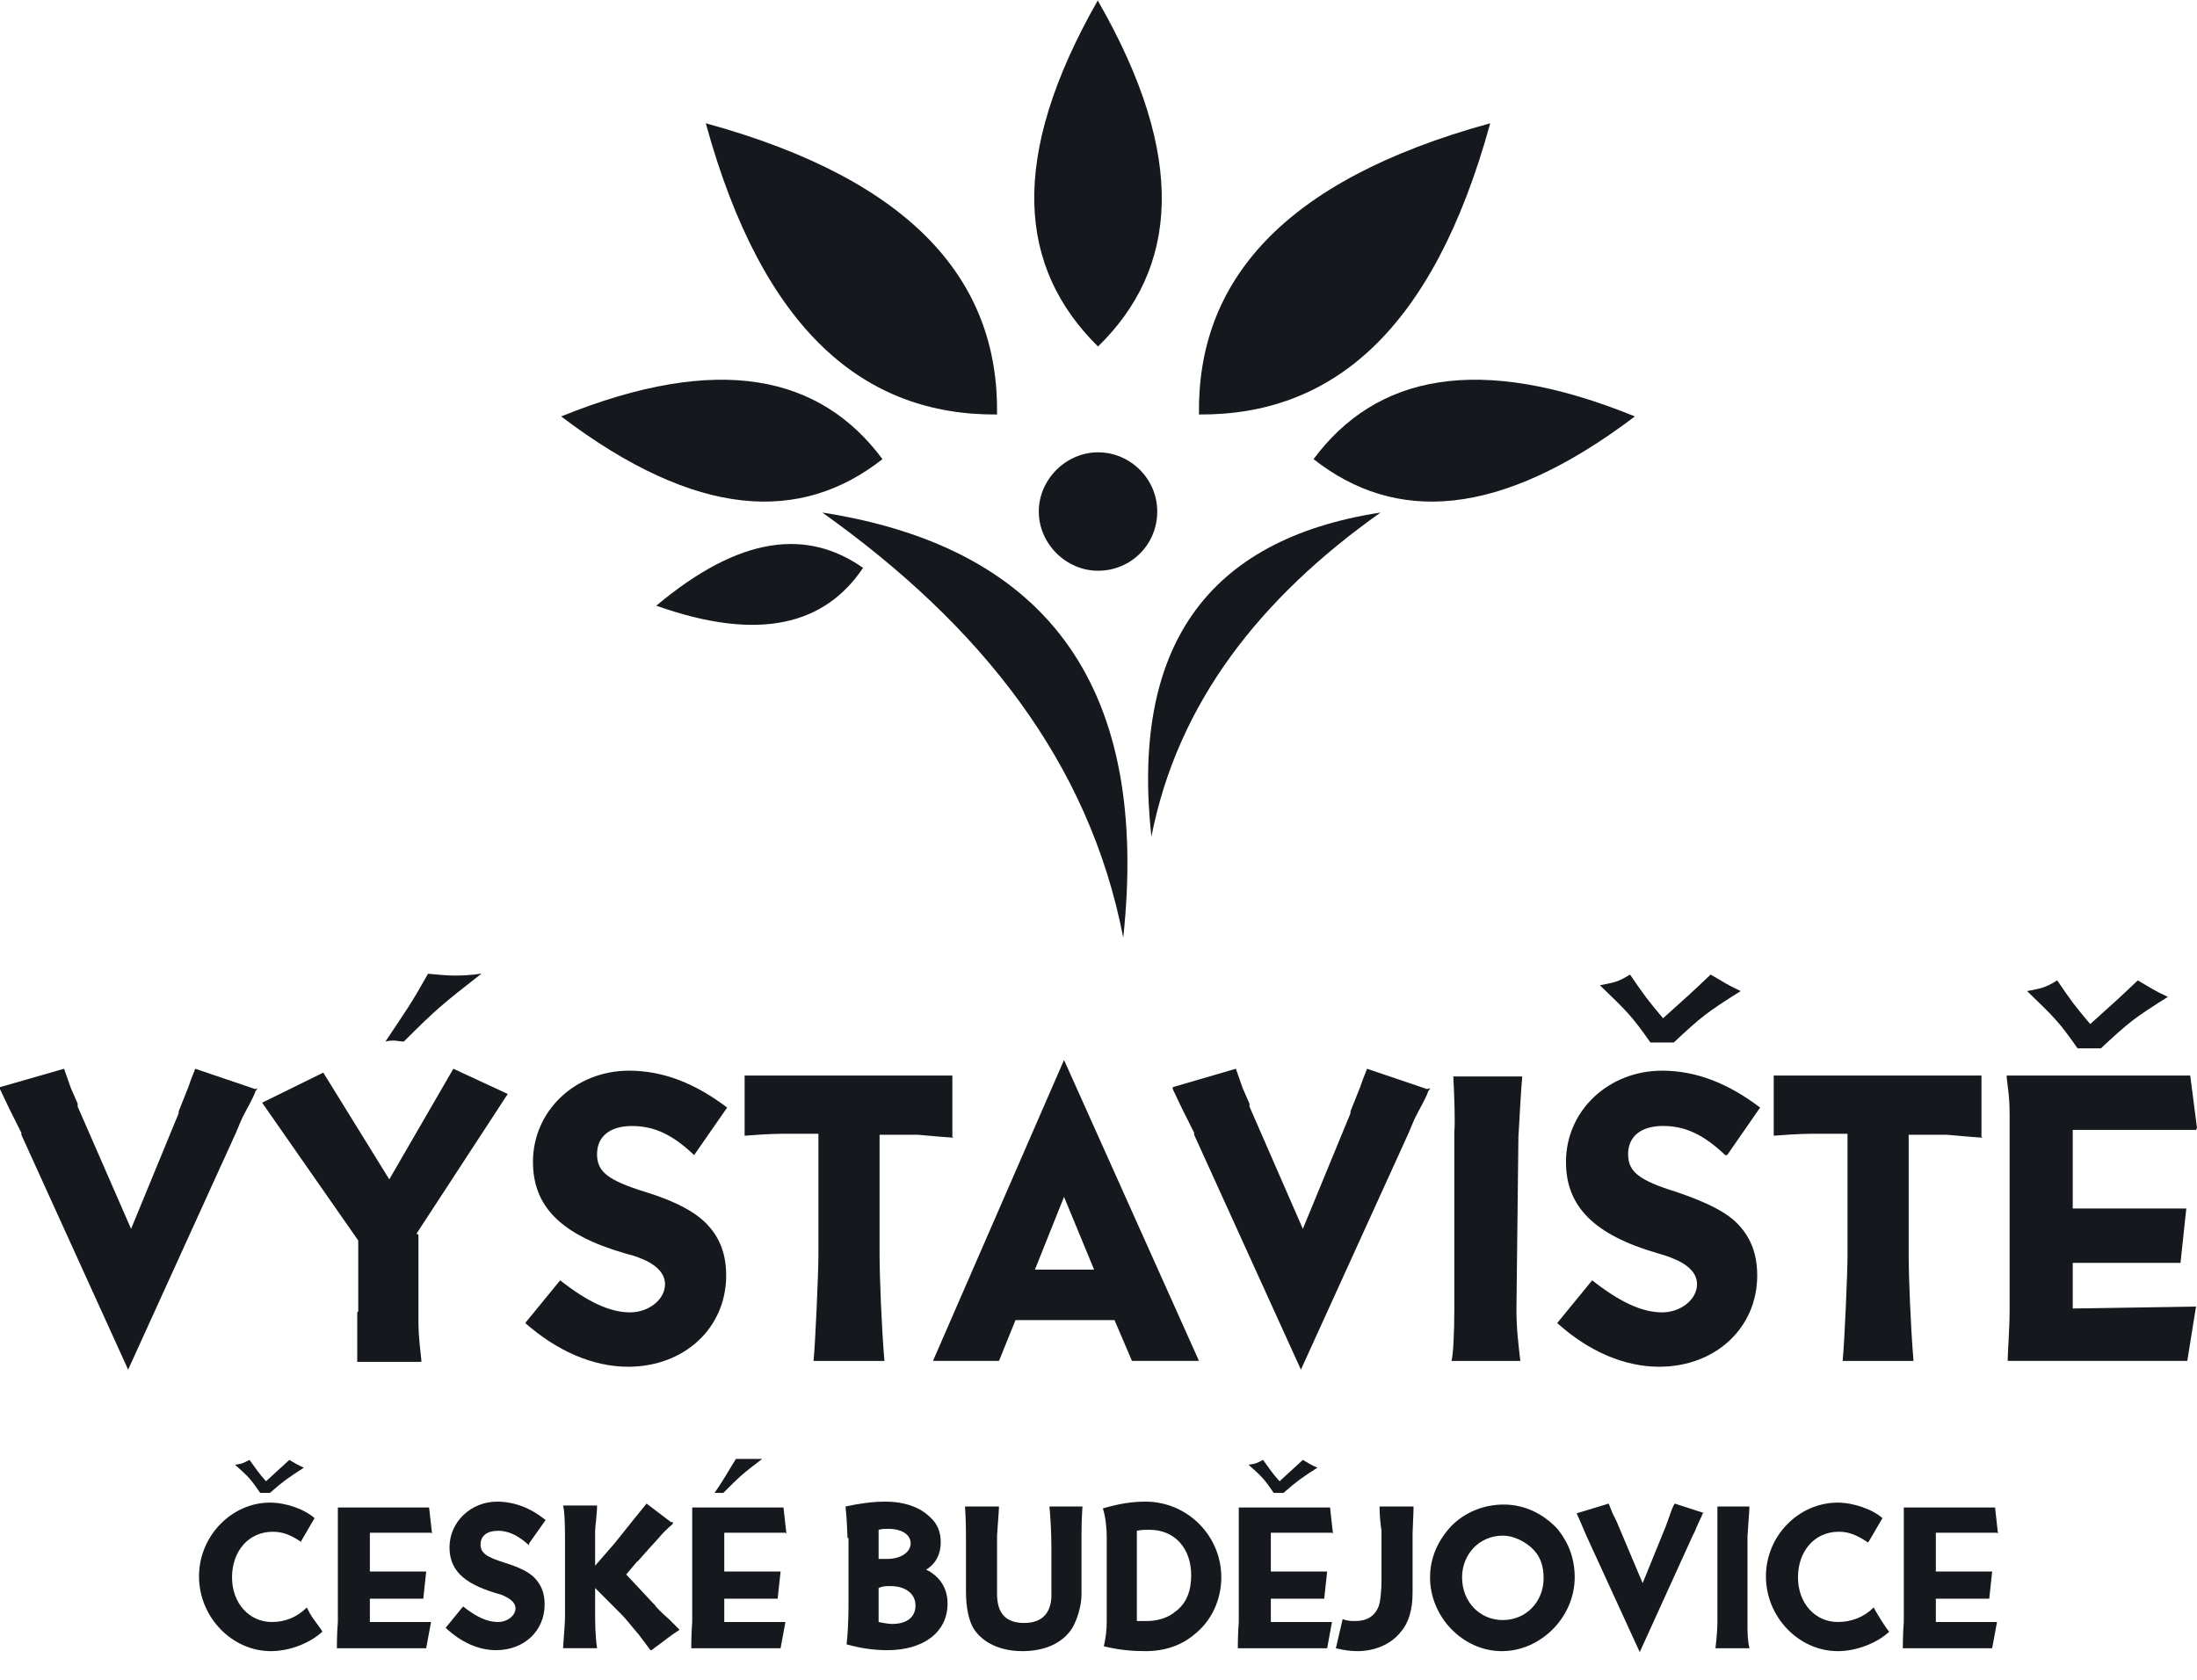
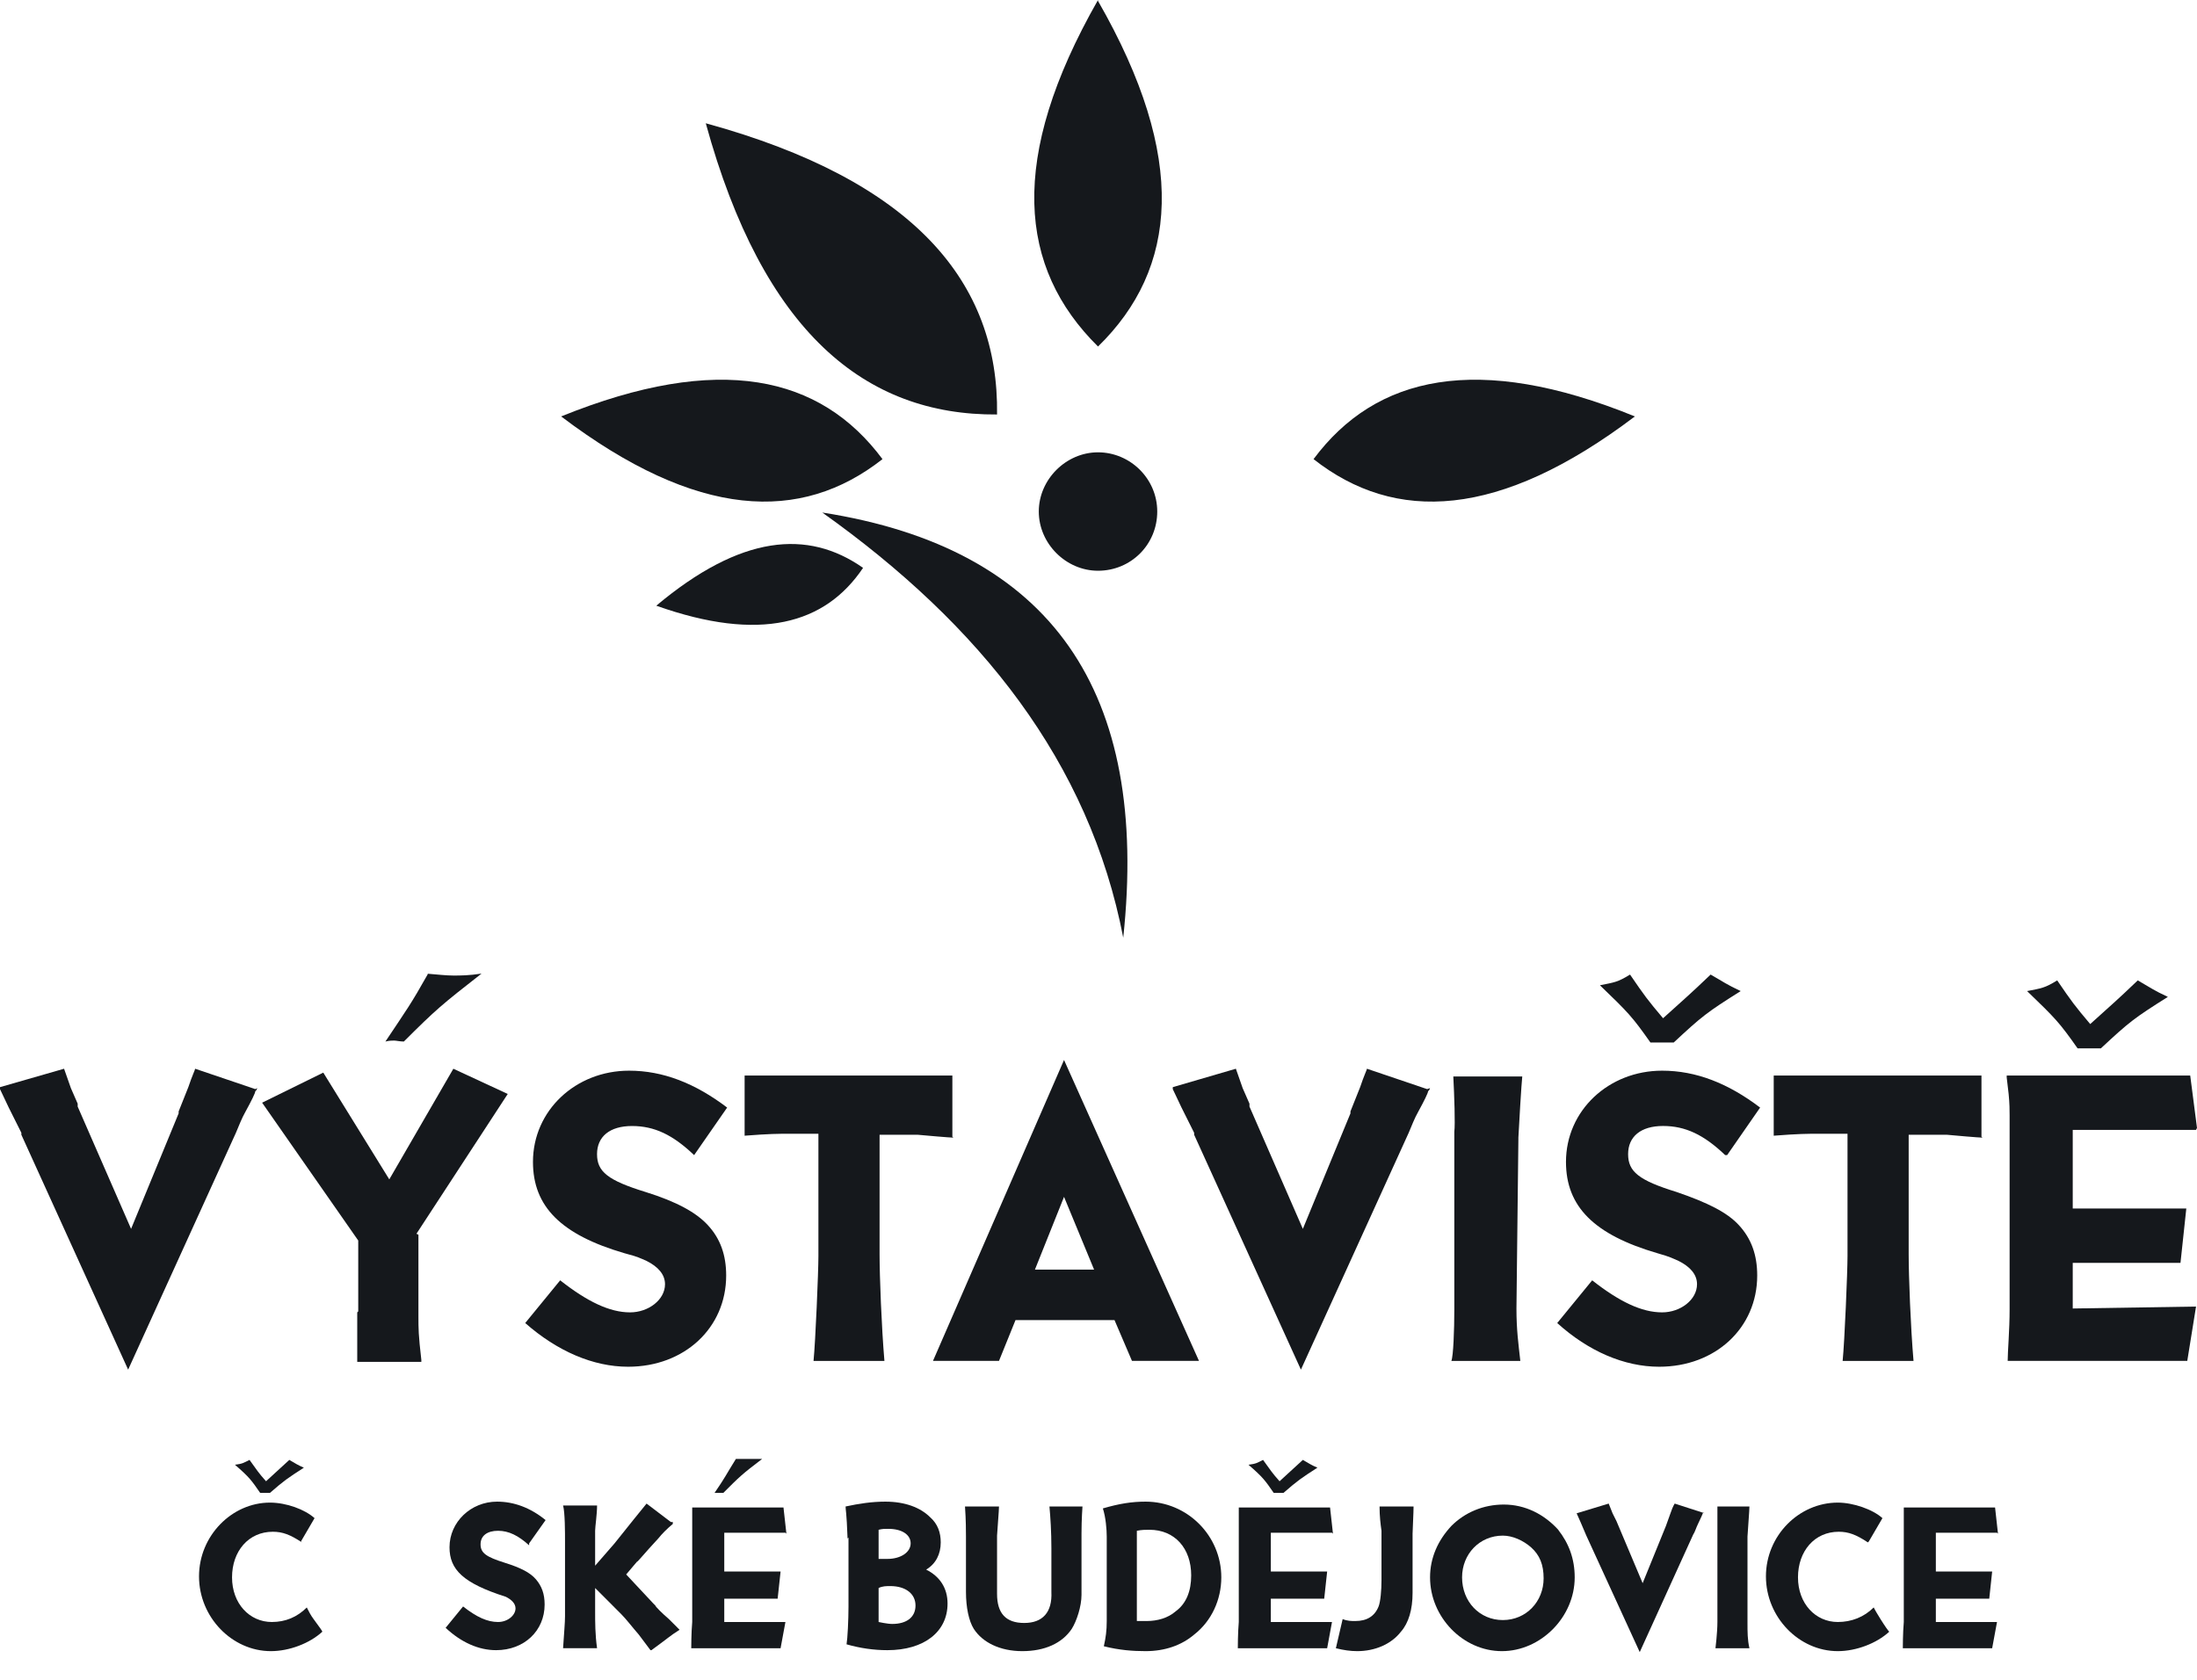
<svg xmlns="http://www.w3.org/2000/svg" width="68" height="52" viewBox="0 0 68 52" fill="none">
  <path fill-rule="evenodd" clip-rule="evenodd" d="M25.451 15.866C32.573 16.977 35.578 21.425 34.766 29.027C33.715 23.588 30.349 19.351 25.451 15.866Z" fill="#15181C" />
-   <path fill-rule="evenodd" clip-rule="evenodd" d="M42.729 15.866C37.29 16.707 35.006 20.103 35.637 25.902C36.449 21.755 39.003 18.51 42.729 15.866Z" fill="#15181C" />
  <path fill-rule="evenodd" clip-rule="evenodd" d="M33.985 17.668C35.006 17.668 35.818 16.857 35.818 15.835C35.818 14.814 34.976 14.002 33.985 14.002C32.993 14.002 32.152 14.844 32.152 15.835C32.152 16.827 32.993 17.668 33.985 17.668Z" fill="#15181C" />
  <path fill-rule="evenodd" clip-rule="evenodd" d="M33.985 0C31.191 4.898 31.521 8.293 33.985 10.727C36.449 8.323 36.78 4.898 33.985 0.03V0Z" fill="#15181C" />
-   <path fill-rule="evenodd" clip-rule="evenodd" d="M46.124 3.816C39.664 5.589 37.05 8.744 37.11 12.831C41.197 12.861 44.352 10.277 46.124 3.816Z" fill="#15181C" />
  <path fill-rule="evenodd" clip-rule="evenodd" d="M50.602 12.891C45.734 10.908 42.579 11.629 40.656 14.213C43.18 16.196 46.395 16.076 50.602 12.891Z" fill="#15181C" />
  <path fill-rule="evenodd" clip-rule="evenodd" d="M21.845 3.816C28.306 5.589 30.92 8.744 30.86 12.831C26.773 12.861 23.618 10.277 21.845 3.816Z" fill="#15181C" />
  <path fill-rule="evenodd" clip-rule="evenodd" d="M17.368 12.891C22.266 10.908 25.391 11.629 27.314 14.213C24.79 16.196 21.575 16.076 17.368 12.891Z" fill="#15181C" />
  <path fill-rule="evenodd" clip-rule="evenodd" d="M20.313 18.75C22.927 16.557 25.001 16.377 26.713 17.579C25.541 19.321 23.528 19.892 20.313 18.75Z" fill="#15181C" />
  <path d="M7.963 33.684C7.963 33.684 7.933 33.775 7.903 33.775C7.903 33.835 7.783 34.075 7.602 34.406C7.482 34.616 7.392 34.856 7.302 35.067L3.966 42.399L0.661 35.127V35.067L0.27 34.285L0 33.715V33.654L1.983 33.084L2.194 33.684L2.404 34.165V34.255L4.057 38.041L5.529 34.466V34.406L5.829 33.654C5.95 33.294 6.04 33.114 6.04 33.084L7.903 33.715L7.963 33.684Z" fill="#15181C" />
  <path d="M12.951 38.222V40.746C12.951 41.137 12.951 41.317 13.041 42.098V42.158H11.057V42.098V41.617V40.626L11.088 40.596V38.402L8.113 34.135L10.006 33.204L12.049 36.509L14.032 33.084L15.715 33.865L12.89 38.192L12.951 38.222ZM13.191 30.139C13.552 30.169 13.822 30.199 14.032 30.199C14.243 30.199 14.513 30.199 14.904 30.139C13.672 31.101 13.492 31.251 12.5 32.242C12.38 32.242 12.259 32.212 12.199 32.212C12.139 32.212 12.049 32.212 11.929 32.242C12.59 31.251 12.71 31.101 13.251 30.139" fill="#15181C" />
  <path d="M21.484 35.758C20.823 35.127 20.252 34.857 19.561 34.857C18.87 34.857 18.479 35.187 18.479 35.728C18.479 36.269 18.81 36.539 19.982 36.9C20.943 37.2 21.544 37.531 21.905 37.922C22.296 38.342 22.476 38.853 22.476 39.484C22.476 41.107 21.184 42.309 19.441 42.309C18.359 42.309 17.247 41.828 16.256 40.956L17.338 39.634C18.179 40.295 18.87 40.626 19.501 40.626C20.072 40.626 20.583 40.235 20.583 39.755C20.583 39.454 20.372 39.214 20.012 39.033C19.802 38.943 19.771 38.913 19.321 38.793C17.368 38.222 16.496 37.351 16.496 35.968C16.496 34.376 17.818 33.144 19.471 33.144C20.523 33.144 21.514 33.534 22.506 34.286L21.484 35.758Z" fill="#15181C" />
  <path d="M29.507 35.217C29.507 35.217 29.387 35.217 28.395 35.127H27.224V38.823C27.224 39.514 27.284 41.077 27.374 42.129H25.18C25.24 41.528 25.331 39.364 25.331 38.883V35.097H24.429C24.069 35.097 23.828 35.097 23.047 35.157V33.294H29.477V35.187L29.507 35.217Z" fill="#15181C" />
  <path d="M37.14 42.128H35.036L34.496 40.866H31.431L30.92 42.128H28.877L32.933 32.813L37.11 42.128H37.14ZM32.933 37.05L32.032 39.303H33.864L32.933 37.05Z" fill="#15181C" />
  <path d="M44.262 33.684C44.262 33.684 44.232 33.775 44.202 33.775C44.202 33.835 44.081 34.075 43.901 34.406C43.781 34.616 43.691 34.856 43.601 35.067L40.265 42.399L36.96 35.127V35.067L36.569 34.285L36.299 33.715V33.654L38.252 33.084L38.462 33.684L38.673 34.165V34.255L40.325 38.041L41.798 34.466V34.406L42.098 33.654C42.218 33.294 42.309 33.114 42.309 33.084L44.172 33.715L44.262 33.684Z" fill="#15181C" />
  <path d="M47.116 33.324C47.116 33.324 47.086 33.565 46.996 35.217V35.277L46.936 40.506C46.936 41.167 46.996 41.588 47.056 42.129H44.922C44.983 41.978 45.013 41.167 45.013 40.536V35.037C45.043 34.797 45.013 33.925 44.982 33.324H47.116Z" fill="#15181C" />
  <path d="M53.397 35.758C52.736 35.127 52.165 34.856 51.474 34.856C50.782 34.856 50.392 35.187 50.392 35.728C50.392 36.269 50.722 36.539 51.894 36.9C52.856 37.23 53.457 37.531 53.817 37.922C54.208 38.342 54.388 38.853 54.388 39.484C54.388 41.107 53.096 42.309 51.353 42.309C50.272 42.309 49.16 41.828 48.198 40.956L49.28 39.634C50.121 40.295 50.812 40.626 51.444 40.626C52.014 40.626 52.525 40.235 52.525 39.754C52.525 39.454 52.315 39.214 51.954 39.033C51.744 38.943 51.714 38.913 51.293 38.793C49.34 38.222 48.469 37.351 48.469 35.968C48.469 34.376 49.791 33.144 51.444 33.144C52.495 33.144 53.487 33.534 54.478 34.286L53.457 35.758H53.397ZM51.083 32.272C50.512 31.461 50.392 31.341 49.52 30.5C49.971 30.409 50.061 30.409 50.452 30.169C50.903 30.83 50.993 30.95 51.474 31.521C52.135 30.92 52.255 30.83 52.946 30.169C53.367 30.409 53.427 30.469 53.877 30.68C52.826 31.341 52.675 31.461 51.804 32.272H51.083Z" fill="#15181C" />
  <path d="M61.359 35.217C61.359 35.217 61.239 35.217 60.248 35.127H59.076V38.823C59.076 39.514 59.136 41.077 59.226 42.129H57.032C57.093 41.528 57.183 39.364 57.183 38.883V35.097H56.281C55.921 35.097 55.68 35.097 54.899 35.157V33.294H61.329V35.187L61.359 35.217Z" fill="#15181C" />
  <path d="M67.97 34.977H64.154V37.411H67.669L67.489 39.093H64.154V40.506L67.97 40.446L67.699 42.128H62.14C62.14 41.858 62.2 41.167 62.2 40.536V35.097C62.2 34.887 62.2 34.736 62.2 34.526C62.2 34.376 62.2 34.166 62.17 33.865L62.11 33.354V33.294H67.79L68 34.917L67.97 34.977ZM64.304 32.453C63.733 31.641 63.613 31.521 62.741 30.68C63.192 30.59 63.282 30.59 63.673 30.349C64.124 31.01 64.214 31.131 64.695 31.701C65.356 31.101 65.476 31.01 66.167 30.349C66.588 30.59 66.648 30.65 67.098 30.86C66.047 31.521 65.897 31.641 65.025 32.453H64.304Z" fill="#15181C" />
  <path d="M9.345 47.747C8.985 47.507 8.744 47.417 8.444 47.417C7.693 47.417 7.182 48.018 7.182 48.829C7.182 49.64 7.723 50.211 8.414 50.211C8.834 50.211 9.195 50.061 9.496 49.761C9.556 49.881 9.616 50.001 9.706 50.121C9.856 50.331 9.976 50.482 9.976 50.512C9.586 50.872 8.955 51.113 8.384 51.113C7.182 51.113 6.16 50.061 6.16 48.799C6.16 47.537 7.182 46.515 8.354 46.515C8.865 46.515 9.435 46.726 9.736 46.996C9.656 47.136 9.516 47.377 9.315 47.717L9.345 47.747ZM8.053 46.215C7.783 45.824 7.723 45.734 7.272 45.343C7.512 45.313 7.542 45.283 7.723 45.193C7.963 45.524 7.993 45.584 8.234 45.854C8.564 45.554 8.624 45.494 8.955 45.193C9.165 45.313 9.195 45.343 9.405 45.434C8.895 45.764 8.804 45.824 8.354 46.215H7.993H8.053Z" fill="#15181C" />
-   <path d="M13.341 47.447H11.448V48.649H13.191L13.101 49.49H11.448V50.211H13.341L13.191 51.023H10.427C10.427 51.023 10.427 50.542 10.457 50.211V47.507C10.457 47.507 10.457 47.327 10.457 47.236C10.457 47.176 10.457 47.056 10.457 46.906V46.666H13.281L13.372 47.477L13.341 47.447Z" fill="#15181C" />
-   <path d="M16.377 47.837C16.046 47.537 15.746 47.387 15.415 47.387C15.085 47.387 14.874 47.537 14.874 47.807C14.874 48.078 15.055 48.198 15.626 48.378C16.106 48.528 16.407 48.679 16.587 48.889C16.767 49.099 16.857 49.34 16.857 49.67C16.857 50.482 16.226 51.083 15.355 51.083C14.814 51.083 14.273 50.842 13.793 50.391L14.333 49.73C14.754 50.061 15.085 50.211 15.415 50.211C15.716 50.211 15.956 50.001 15.956 49.79C15.956 49.64 15.836 49.52 15.655 49.43C15.535 49.37 15.535 49.37 15.325 49.31C14.333 49.009 13.913 48.589 13.913 47.897C13.913 47.116 14.574 46.485 15.385 46.485C15.896 46.485 16.407 46.665 16.887 47.056L16.377 47.777V47.837Z" fill="#15181C" />
+   <path d="M16.377 47.837C16.046 47.537 15.746 47.387 15.415 47.387C15.085 47.387 14.874 47.537 14.874 47.807C14.874 48.078 15.055 48.198 15.626 48.378C16.106 48.528 16.407 48.679 16.587 48.889C16.767 49.099 16.857 49.34 16.857 49.67C16.857 50.482 16.226 51.083 15.355 51.083C14.814 51.083 14.273 50.842 13.793 50.391L14.333 49.73C14.754 50.061 15.085 50.211 15.415 50.211C15.716 50.211 15.956 50.001 15.956 49.79C15.956 49.64 15.836 49.52 15.655 49.43C14.333 49.009 13.913 48.589 13.913 47.897C13.913 47.116 14.574 46.485 15.385 46.485C15.896 46.485 16.407 46.665 16.887 47.056L16.377 47.777V47.837Z" fill="#15181C" />
  <path d="M20.824 47.116V47.176C20.643 47.326 20.493 47.477 20.373 47.627C19.952 48.078 19.742 48.348 19.712 48.348L19.381 48.739L20.223 49.64C20.223 49.64 20.253 49.67 20.283 49.7C20.283 49.73 20.493 49.941 20.704 50.121C20.884 50.301 20.944 50.361 21.034 50.452C20.704 50.662 20.703 50.692 20.163 51.083H20.133L19.772 50.602C19.562 50.361 19.381 50.121 19.231 49.971L18.42 49.159V49.881C18.42 50.211 18.42 50.602 18.48 51.022H17.428C17.458 50.542 17.488 50.241 17.488 50.031V47.717C17.488 47.447 17.488 46.816 17.428 46.605H18.48C18.48 46.876 18.42 47.266 18.42 47.386V48.468L19.021 47.777L19.622 47.026L20.012 46.545L20.764 47.116H20.824Z" fill="#15181C" />
  <path d="M24.31 47.447H22.417V48.649H24.16L24.069 49.49H22.417V50.211H24.31L24.16 51.023H21.395C21.395 51.023 21.395 50.542 21.425 50.211V47.507C21.425 47.507 21.425 47.327 21.425 47.236C21.425 47.176 21.425 47.056 21.425 46.906V46.666H24.25L24.34 47.477L24.31 47.447ZM22.747 45.163C22.927 45.163 23.078 45.163 23.168 45.163C23.258 45.163 23.408 45.163 23.589 45.163C22.958 45.644 22.898 45.704 22.387 46.215C22.327 46.215 22.266 46.215 22.236 46.215C22.236 46.215 22.176 46.215 22.116 46.215C22.447 45.734 22.477 45.644 22.777 45.163" fill="#15181C" />
  <path d="M26.233 47.627C26.203 46.786 26.172 46.755 26.172 46.635C26.593 46.545 26.984 46.485 27.404 46.485C28.005 46.485 28.486 46.665 28.787 46.966C29.027 47.176 29.117 47.447 29.117 47.747C29.117 48.108 28.967 48.408 28.666 48.589C29.087 48.799 29.328 49.159 29.328 49.64C29.328 50.512 28.606 51.083 27.465 51.083C27.044 51.083 26.623 51.022 26.202 50.902C26.233 50.722 26.262 50.151 26.262 49.73V47.597L26.233 47.627ZM27.194 48.258C27.194 48.258 27.374 48.258 27.465 48.258C27.885 48.258 28.186 48.048 28.186 47.777C28.186 47.507 27.915 47.327 27.494 47.327C27.374 47.327 27.314 47.326 27.194 47.356V48.228V48.258ZM27.194 50.211C27.194 50.211 27.465 50.271 27.615 50.271C28.066 50.271 28.336 50.061 28.336 49.7C28.336 49.34 28.035 49.099 27.555 49.099C27.434 49.099 27.314 49.099 27.194 49.159V50.241V50.211Z" fill="#15181C" />
  <path d="M33.504 46.636C33.504 46.636 33.474 47.026 33.474 47.477V49.37C33.474 49.73 33.324 50.181 33.173 50.422C32.873 50.872 32.332 51.113 31.641 51.113C30.95 51.113 30.409 50.842 30.139 50.422C29.988 50.181 29.898 49.761 29.898 49.28V47.567C29.898 47.417 29.898 47.056 29.868 46.636H30.92C30.92 46.636 30.92 46.756 30.86 47.537V49.34C30.86 49.941 31.13 50.241 31.701 50.241C32.272 50.241 32.572 49.911 32.542 49.28V47.928C32.542 47.417 32.512 46.966 32.482 46.636H33.564H33.504Z" fill="#15181C" />
  <path d="M34.255 47.567C34.255 47.356 34.225 46.966 34.135 46.695C34.646 46.545 35.036 46.485 35.457 46.485C36.749 46.485 37.801 47.537 37.801 48.829C37.801 49.52 37.5 50.181 36.959 50.602C36.569 50.932 36.058 51.113 35.457 51.113C35.066 51.113 34.646 51.083 34.165 50.962C34.225 50.692 34.255 50.482 34.255 50.181V47.537V47.567ZM35.187 50.181C35.187 50.181 35.367 50.181 35.487 50.181C35.818 50.181 36.148 50.091 36.388 49.881C36.719 49.64 36.869 49.25 36.869 48.769C36.869 47.927 36.358 47.356 35.577 47.356C35.457 47.356 35.337 47.356 35.187 47.387V50.121V50.181Z" fill="#15181C" />
  <path d="M41.227 47.447H39.334V48.649H41.077L40.986 49.49H39.334V50.211H41.227L41.077 51.023H38.312C38.312 51.023 38.312 50.542 38.342 50.211V47.507C38.342 47.507 38.342 47.327 38.342 47.236C38.342 47.176 38.342 47.056 38.342 46.906V46.666H41.167L41.257 47.477L41.227 47.447ZM39.424 46.215C39.153 45.824 39.093 45.734 38.642 45.343C38.883 45.313 38.913 45.283 39.093 45.193C39.334 45.524 39.364 45.584 39.604 45.854C39.935 45.554 39.995 45.494 40.325 45.193C40.536 45.313 40.566 45.343 40.776 45.434C40.265 45.764 40.175 45.824 39.724 46.215H39.364H39.424Z" fill="#15181C" />
  <path d="M43.751 46.666C43.751 46.666 43.751 46.816 43.721 47.477V49.31C43.721 49.821 43.6 50.241 43.36 50.512C43.059 50.902 42.549 51.113 42.008 51.113C41.797 51.113 41.587 51.083 41.347 51.023L41.557 50.121C41.707 50.181 41.827 50.181 41.948 50.181C42.308 50.181 42.549 50.031 42.669 49.73C42.729 49.58 42.759 49.22 42.759 48.919V47.387C42.729 47.176 42.699 46.936 42.699 46.636H43.751V46.666Z" fill="#15181C" />
  <path d="M48.228 47.357C48.559 47.777 48.739 48.258 48.739 48.829C48.739 50.061 47.687 51.113 46.485 51.113C45.283 51.113 44.262 50.061 44.262 48.829C44.262 48.228 44.502 47.687 44.923 47.236C45.343 46.816 45.914 46.575 46.545 46.575C47.206 46.575 47.807 46.876 48.258 47.387M45.253 48.829C45.253 49.58 45.794 50.151 46.515 50.151C47.236 50.151 47.777 49.58 47.777 48.859C47.777 48.438 47.657 48.138 47.387 47.898C47.146 47.687 46.816 47.537 46.515 47.537C45.794 47.537 45.253 48.108 45.253 48.829Z" fill="#15181C" />
  <path d="M52.705 46.816V46.846C52.705 46.846 52.645 46.996 52.555 47.176C52.495 47.296 52.465 47.417 52.405 47.507L50.752 51.143L49.099 47.537L48.919 47.116L48.799 46.846L49.791 46.545L49.911 46.846L50.031 47.086L50.842 49.009L51.563 47.236L51.714 46.816C51.774 46.635 51.834 46.545 51.834 46.545L52.765 46.846L52.705 46.816Z" fill="#15181C" />
  <path d="M54.147 46.636C54.147 46.636 54.147 46.756 54.087 47.567V50.211C54.087 50.542 54.087 50.752 54.147 51.023H53.096C53.096 51.023 53.156 50.542 53.156 50.211V47.477C53.156 47.477 53.156 46.906 53.156 46.636H54.208H54.147Z" fill="#15181C" />
  <path d="M57.813 47.747C57.453 47.507 57.212 47.417 56.912 47.417C56.161 47.417 55.65 48.018 55.65 48.829C55.65 49.64 56.191 50.211 56.882 50.211C57.303 50.211 57.693 50.061 57.994 49.76C58.054 49.881 58.114 49.971 58.204 50.121C58.354 50.361 58.444 50.482 58.474 50.512C58.084 50.872 57.453 51.113 56.882 51.113C55.68 51.113 54.658 50.061 54.658 48.799C54.658 47.537 55.68 46.515 56.882 46.515C57.362 46.515 57.964 46.725 58.264 46.996C58.184 47.136 58.044 47.377 57.843 47.717L57.813 47.747Z" fill="#15181C" />
  <path d="M61.81 47.447H59.917V48.649H61.66L61.57 49.49H59.917V50.211H61.81L61.66 51.023H58.895C58.895 51.023 58.895 50.542 58.925 50.211V47.507C58.925 47.507 58.925 47.327 58.925 47.236C58.925 47.176 58.925 47.056 58.925 46.906V46.666H61.75L61.84 47.477L61.81 47.447Z" fill="#15181C" />
</svg>